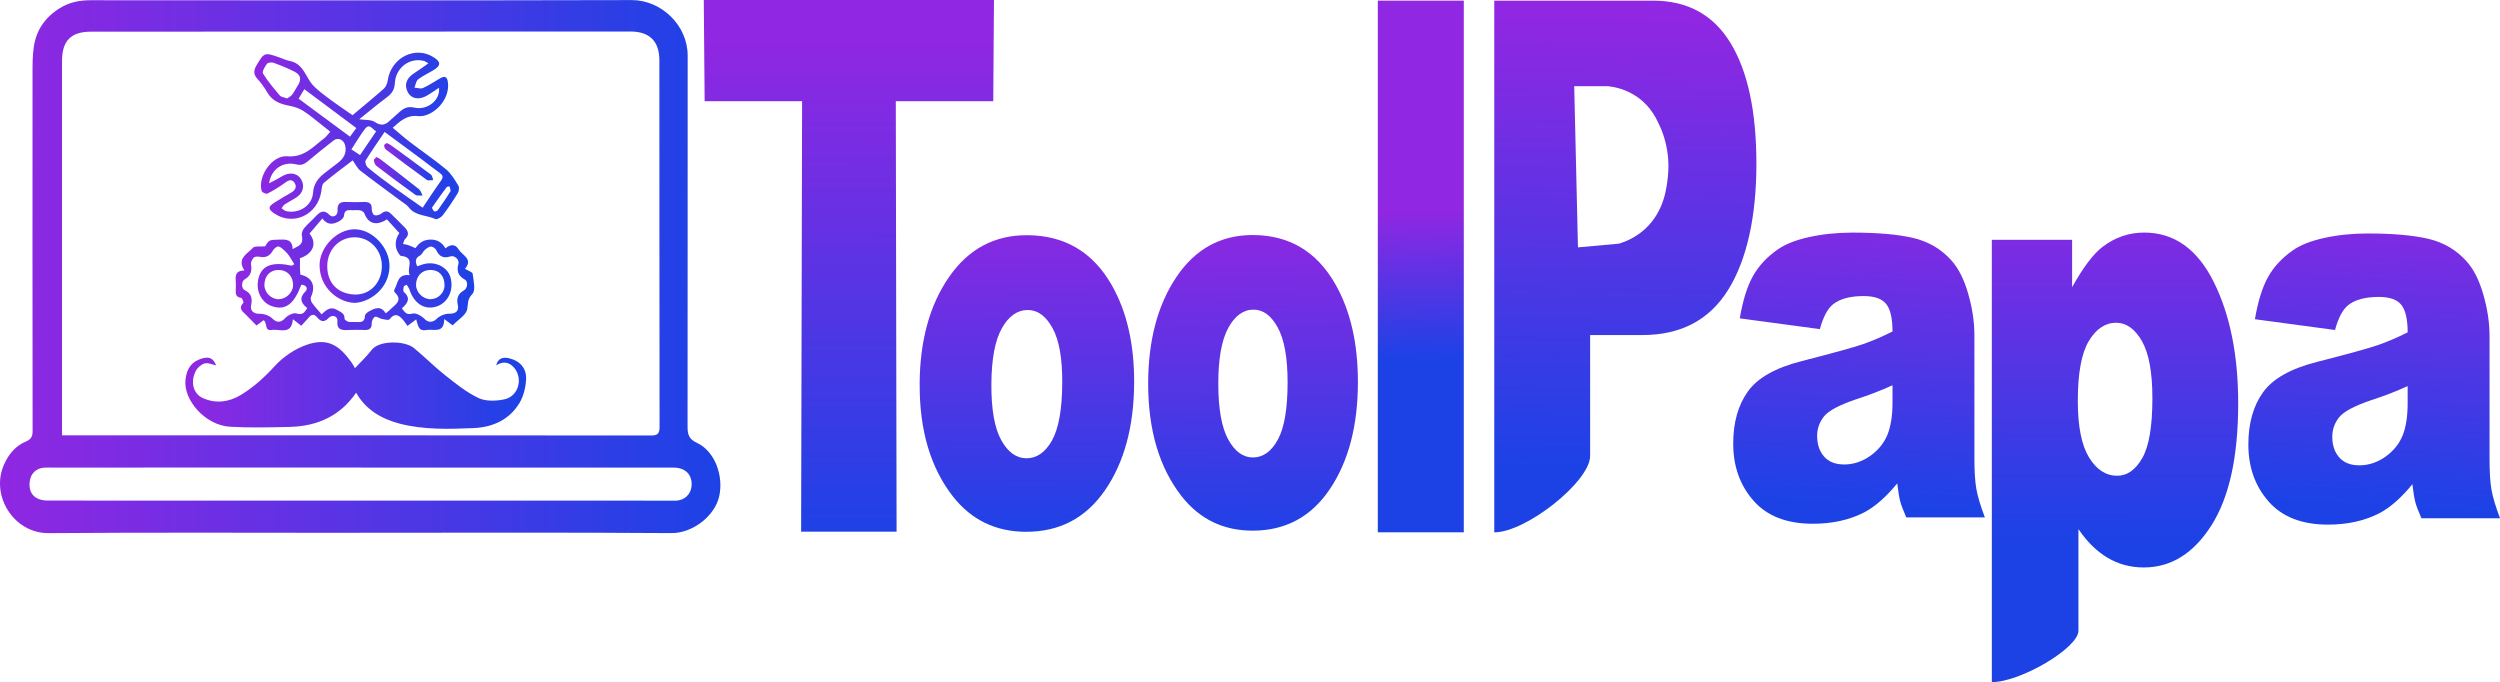
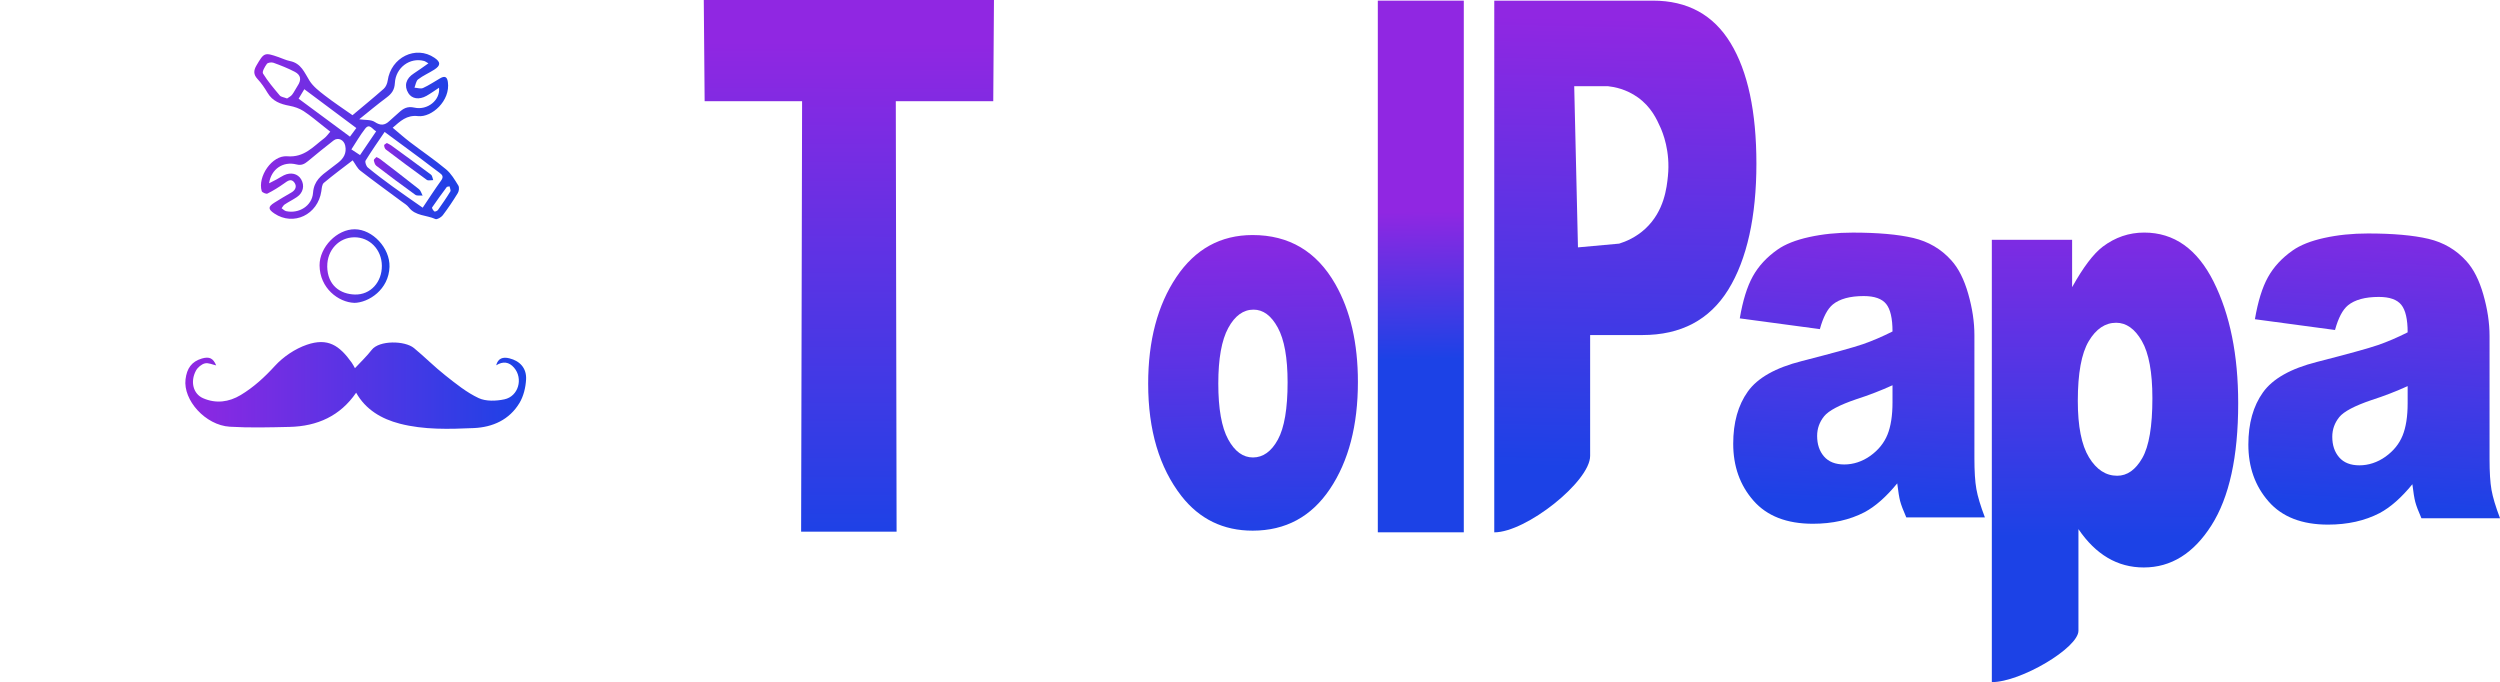
<svg xmlns="http://www.w3.org/2000/svg" xmlns:xlink="http://www.w3.org/1999/xlink" id="Layer_1" data-name="Layer 1" viewBox="0 0 667 182">
  <defs>
    <style>      .cls-1 {        fill: url(#linear-gradient-2);      }      .cls-2 {        fill: url(#linear-gradient-15);      }      .cls-3 {        fill: url(#linear-gradient-14);      }      .cls-4 {        fill: url(#linear-gradient-6);      }      .cls-5 {        fill: url(#linear-gradient-11);      }      .cls-6 {        fill: url(#linear-gradient-10);      }      .cls-7 {        fill: url(#linear-gradient-5);      }      .cls-8 {        fill: url(#linear-gradient-7);      }      .cls-9 {        fill: url(#linear-gradient-9);      }      .cls-10 {        fill: url(#linear-gradient-3);      }      .cls-11 {        fill: url(#linear-gradient);      }      .cls-12 {        fill: url(#linear-gradient-4);      }      .cls-13 {        fill: url(#linear-gradient-8);      }      .cls-14 {        fill: url(#linear-gradient-12);      }      .cls-15 {        fill: url(#linear-gradient-13);      }    </style>
    <linearGradient id="linear-gradient" x1="226.45" y1="11.3" x2="226.12" y2="144.45" gradientUnits="userSpaceOnUse">
      <stop offset="0" stop-color="#9027e2" />
      <stop offset="1" stop-color="#1c42e6" />
    </linearGradient>
    <linearGradient id="linear-gradient-2" x1="294.31" y1="-297.85" x2="295.9" y2="-179.83" gradientTransform="translate(26.86 275.08) rotate(.29) scale(.83 .74)" xlink:href="#linear-gradient" />
    <linearGradient id="linear-gradient-3" x1="378.86" y1="56.47" x2="379.44" y2="95.88" xlink:href="#linear-gradient" />
    <linearGradient id="linear-gradient-4" x1="434.02" y1="5.1" x2="431.4" y2="124.87" xlink:href="#linear-gradient" />
    <linearGradient id="linear-gradient-5" x1="500.6" y1="49.38" x2="495.49" y2="134.47" xlink:href="#linear-gradient" />
    <linearGradient id="linear-gradient-6" x1="564.17" y1="49" x2="564.29" y2="143.09" xlink:href="#linear-gradient" />
    <linearGradient id="linear-gradient-7" x1="350.28" y1="-298.27" x2="351.87" y2="-180.24" gradientTransform="translate(48.01 276.15) rotate(-.04) scale(.82 .73)" xlink:href="#linear-gradient" />
    <linearGradient id="linear-gradient-8" x1="0" y1="71.14" x2="192.2" y2="71.14" xlink:href="#linear-gradient" />
    <linearGradient id="linear-gradient-9" x1="49.44" y1="102.84" x2="140.36" y2="102.84" xlink:href="#linear-gradient" />
    <linearGradient id="linear-gradient-10" x1="67.86" y1="36.27" x2="122.46" y2="36.27" xlink:href="#linear-gradient" />
    <linearGradient id="linear-gradient-11" x1="62.83" y1="70.98" x2="126.53" y2="70.98" xlink:href="#linear-gradient" />
    <linearGradient id="linear-gradient-12" x1="99.74" y1="47.04" x2="112.75" y2="47.04" xlink:href="#linear-gradient" />
    <linearGradient id="linear-gradient-13" x1="102.47" y1="43.14" x2="115.57" y2="43.14" xlink:href="#linear-gradient" />
    <linearGradient id="linear-gradient-14" x1="85.25" y1="70.98" x2="103.91" y2="70.98" xlink:href="#linear-gradient" />
    <linearGradient id="linear-gradient-15" x1="638.04" y1="49.61" x2="632.92" y2="134.7" xlink:href="#linear-gradient" />
  </defs>
  <path class="cls-11" d="m187.77,0h77.42c-.06,9-.13,18-.19,27h-26c.07,38.28.14,76.57.21,114.85h-25.47c.09-38.28.17-76.57.26-114.85h-26c-.08-9-.16-18-.23-27Z" />
-   <path class="cls-1" d="m245.36,102.39c.07-11.55,2.69-21.05,7.86-28.51,5.17-7.46,12.12-11.17,20.85-11.13,9.97.05,17.49,4.48,22.53,13.29,4.05,7.1,6.05,15.83,5.99,26.19-.07,11.64-2.67,21.17-7.79,28.59-5.13,7.42-12.18,11.1-21.15,11.06-8.01-.04-14.46-3.16-19.36-9.36-6.02-7.68-9-17.72-8.92-30.12Zm19.14.02c-.04,6.75.83,11.74,2.61,14.98,1.78,3.24,4.03,4.87,6.75,4.88s5.02-1.57,6.81-4.75c1.78-3.17,2.7-8.28,2.74-15.31.04-6.56-.82-11.45-2.59-14.66-1.76-3.22-3.96-4.83-6.59-4.84-2.78-.01-5.09,1.61-6.92,4.85-1.83,3.25-2.77,8.2-2.81,14.85Z" />
  <path class="cls-10" d="m367.6.17h22.94v141.85h-22.94V.17Z" />
  <path class="cls-12" d="m398.66.17h42.34c9.22,0,16.13,3.77,20.72,11.32,4.59,7.55,6.89,18.29,6.89,32.22s-2.5,25.51-7.51,33.58c-5,8.07-12.64,12.1-22.91,12.1h-13.94v32.25c0,6.8-17.06,20.39-25.58,20.39V.17Zm22.34,65.83c3.67-.33,7.33-.67,11-1,1.76-.55,4.48-1.66,7-4,5.05-4.7,5.69-10.99,6-14,.68-6.69-1.4-11.66-2-13-.97-2.17-2.44-5.44-6-8-3.13-2.24-6.32-2.82-8-3h-9c.33,14.33.67,28.67,1,43Z" />
  <path class="cls-7" d="m485.53,87.81l-21.36-2.87c.81-4.76,1.97-8.5,3.49-11.23,1.52-2.73,3.71-5.1,6.56-7.1,2.05-1.45,4.87-2.57,8.46-3.36,3.59-.79,7.47-1.19,11.64-1.19,6.7,0,12.08.48,16.14,1.43,4.06.96,7.45,2.95,10.16,5.98,1.9,2.1,3.4,5.07,4.5,8.92s1.65,7.52,1.65,11.02v32.83c0,3.5.17,6.24.52,8.22.35,1.98,1.11,4.51,2.28,7.59h-20.97c-.84-1.91-1.39-3.37-1.65-4.37-.26-1-.51-2.58-.77-4.72-2.93,3.59-5.84,6.16-8.73,7.7-3.95,2.05-8.55,3.08-13.78,3.08-6.95,0-12.24-2.05-15.84-6.16-3.61-4.11-5.41-9.17-5.41-15.19,0-5.65,1.3-10.29,3.9-13.93s7.39-6.35,14.38-8.12c8.38-2.15,13.82-3.65,16.31-4.51,2.49-.86,5.12-1.99,7.91-3.39,0-3.5-.57-5.95-1.7-7.35s-3.13-2.1-5.98-2.1c-3.66,0-6.41.75-8.24,2.24-1.43,1.17-2.58,3.36-3.46,6.58Zm19.38,14.98c-3.07,1.4-6.28,2.64-9.61,3.71-4.54,1.54-7.41,3.06-8.62,4.55-1.24,1.54-1.87,3.29-1.87,5.25,0,2.24.61,4.07,1.84,5.49,1.23,1.42,3.03,2.13,5.41,2.13s4.8-.77,6.95-2.31c2.14-1.54,3.66-3.42,4.56-5.63.9-2.22,1.35-5.1,1.35-8.64v-4.55Z" />
  <path class="cls-4" d="m531.42,182V63.98h21.42v12.64c2.96-5.31,5.68-8.91,8.15-10.79,3.34-2.52,7.03-3.78,11.08-3.78,7.98,0,14.16,4.38,18.53,13.12,4.37,8.75,6.55,19.56,6.55,32.44,0,14.22-2.38,25.08-7.14,32.56-4.76,7.49-10.78,11.23-18.05,11.23-3.52,0-6.74-.86-9.64-2.58-2.91-1.72-5.5-4.27-7.79-7.65v27.11c0,4.57-15.41,13.71-23.11,13.71Zm22.94-75.03c0,6.76.99,11.78,2.98,15.05,1.99,3.27,4.5,4.91,7.53,4.91,2.66,0,4.89-1.57,6.69-4.71,1.8-3.14,2.7-8.47,2.7-15.98,0-6.92-.94-12.01-2.81-15.26-1.87-3.25-4.16-4.87-6.86-4.87-2.92,0-5.36,1.64-7.31,4.91-1.95,3.27-2.92,8.59-2.92,15.94Z" />
  <path class="cls-8" d="m306.33,102.4c0-11.51,2.51-21,7.52-28.47,5.01-7.47,11.79-11.21,20.32-11.22,9.75-.01,17.12,4.36,22.11,13.12,4.01,7.05,6.01,15.74,6.01,26.07,0,11.61-2.48,21.12-7.45,28.54-4.97,7.42-11.84,11.13-20.62,11.14-7.83,0-14.16-3.06-18.99-9.21-5.93-7.62-8.9-17.61-8.9-29.98Zm18.71-.09c0,6.73.88,11.7,2.64,14.92,1.76,3.22,3.97,4.83,6.63,4.82s4.9-1.59,6.63-4.77c1.73-3.17,2.59-8.27,2.59-15.28,0-6.54-.87-11.4-2.62-14.6-1.74-3.2-3.9-4.79-6.47-4.79-2.72,0-4.97,1.63-6.74,4.88-1.77,3.25-2.66,8.19-2.66,14.82Z" />
-   <path class="cls-13" d="m96.03,142.16c-27.69,0-55.38-.14-83.06.08-9.34.07-15.58-10.08-11.9-18.29,1.26-2.81,3.04-4.97,5.83-6.14,1.47-.62,1.81-1.43,1.8-2.9-.04-31.59-.04-63.19-.02-94.78,0-2.57-.04-5.18.35-7.71.68-4.41,2.97-7.78,6.89-10.22C18.54.58,21.22.06,24.19.06c48.11.02,96.23.09,144.34-.04,7.89-.02,14.94,6.72,14.94,14.8-.02,33.01.01,66.03-.03,99.04,0,2.05.36,3.3,2.49,4.29,4.8,2.22,7.18,8.81,5.95,14.28-1.17,5.21-7.02,9.84-12.78,9.8-27.69-.2-55.38-.09-83.06-.09v.02Zm-79.48-26.02c1,0,1.64,0,2.28,0,51.61,0,103.21,0,154.82.05,1.75,0,2.32-.44,2.32-2.25-.05-32.62-.03-65.24-.05-97.86,0-5.05-2.61-7.66-7.66-7.67-47.98,0-95.95.01-143.93.04-5.43,0-7.78,2.43-7.78,7.84,0,32.43,0,64.85,0,97.28v2.56Zm79.89,8.6h0c-27.49.01-54.98.01-82.47.01-.71,0-1.43-.02-2.14.02-2.12.12-3.62,1.52-3.89,3.61-.43,3.25,1.35,5.17,4.84,5.17,55.63,0,111.26.01,166.89.02.26,0,.52,0,.78,0,2.22-.11,3.88-1.71,4.06-3.9.24-3-1.62-4.91-4.81-4.91-27.75,0-55.5,0-83.25,0Z" />
  <path class="cls-9" d="m132.38,97.48c.48-1.93,1.84-2.3,3.52-1.88,2.82.7,4.61,2.63,4.46,5.61-.11,2.16-.68,4.52-1.79,6.35-2.68,4.41-7.07,6.43-12.18,6.65-6.6.29-13.26.49-19.71-1.17-4.88-1.26-9.13-3.74-11.66-8.27-4.24,6.2-10.35,8.96-17.77,9.13-5.31.12-10.64.27-15.93-.05-6.54-.4-12.5-7.12-11.82-12.65.36-2.92,1.62-4.74,4.37-5.55,2-.58,3.01-.07,3.81,1.84-.96-.2-2.08-.76-3.01-.54-.91.22-1.92,1.08-2.38,1.92-1.59,2.93-.75,6.22,1.89,7.37,3.45,1.51,6.91,1.04,10.05-.85,3.45-2.08,6.35-4.74,9.1-7.75,2.25-2.46,5.39-4.59,8.55-5.67,5.6-1.91,8.67.18,11.95,4.77.37.52.65,1.11.87,1.49,1.56-1.68,3.16-3.18,4.47-4.88,2.01-2.61,8.85-2.49,11.28-.49,2.86,2.36,5.48,5.02,8.39,7.31,2.81,2.22,5.66,4.54,8.87,6.04,1.93.9,4.66.8,6.86.33,3.76-.79,5.08-5.56,2.58-8.45-1.32-1.53-2.93-1.79-4.77-.62Z" />
  <path class="cls-6" d="m94.03,30.75c2.76-2.32,5.6-4.63,8.34-7.05.57-.5.95-1.4,1.06-2.17.88-6.24,7.51-9.51,12.49-6.11,1.68,1.14,1.69,2.04-.05,3.16-1.41.9-2.99,1.58-4.31,2.59-.57.44-.67,1.46-.98,2.22.77.05,1.67.37,2.29.09,1.58-.72,3.04-1.71,4.55-2.58,1.14-.66,1.85-.54,2.07.95.74,5.06-4.34,9.54-7.96,9.13-3.03-.35-4.72,1.34-6.76,3.1,1.6,1.34,3.07,2.65,4.64,3.85,3.19,2.44,6.53,4.69,9.61,7.26,1.36,1.13,2.31,2.78,3.26,4.31.3.48.19,1.48-.13,2-1.24,2.04-2.58,4.04-4.03,5.95-.41.54-1.54,1.19-1.96.99-2.34-1.08-5.32-.77-7.1-3.12-.46-.62-1.21-1.04-1.85-1.52-3.7-2.75-7.45-5.45-11.09-8.28-.78-.61-1.23-1.63-2.02-2.74-2.59,1.99-5.21,3.92-7.7,6.01-.5.42-.55,1.44-.66,2.2-.93,6.29-7.42,9.4-12.53,5.98-1.71-1.15-1.73-1.81,0-2.9,1.48-.93,2.98-1.82,4.5-2.69,1.14-.65,1.56-1.66.84-2.66-.85-1.19-1.8-.47-2.75.22-1.41,1.01-2.9,1.93-4.45,2.71-.33.17-1.41-.3-1.52-.65-1.16-3.86,2.75-9.64,6.79-9.3,4.56.38,6.93-2.58,9.89-4.81.57-.43.99-1.06,1.61-1.76-.62-.49-1.18-.94-1.74-1.38-1.79-1.39-3.51-2.89-5.4-4.12-1.1-.71-2.46-1.17-3.77-1.41-2.41-.45-4.49-1.21-5.82-3.44-.78-1.31-1.65-2.6-2.69-3.71-1.13-1.21-1.04-2.28-.29-3.58,2.02-3.47,2.17-3.55,5.9-2.25,1.02.35,2,.84,3.05,1.05,3,.6,3.85,3.06,5.22,5.25.97,1.54,2.56,2.77,4.05,3.92,2.32,1.8,4.79,3.43,7.39,5.26Zm18.74,24.67c1.72-2.56,3.26-4.95,4.92-7.25.71-.99.39-1.48-.45-2.09-1.63-1.17-3.19-2.42-4.8-3.62-3.21-2.38-6.42-4.75-9.82-7.26-1.75,2.58-3.5,5.06-5.08,7.64-.23.38.16,1.49.6,1.86,2.16,1.78,4.4,3.47,6.67,5.11,2.53,1.84,5.12,3.61,7.96,5.6Zm-40.97-6.52c.86-.44,1.45-.73,2.03-1.05.65-.35,1.26-.78,1.92-1.09,1.85-.89,3.71-.43,4.6,1.09.97,1.66.55,3.58-1.13,4.72-1.05.71-2.21,1.28-3.27,1.98-.35.23-.55.67-.82,1.01.41.27.78.69,1.23.78,3.31.72,6.89-1.33,7.16-4.9.24-3.2,2.16-4.59,4.28-6.18.8-.6,1.61-1.21,2.39-1.83,1.49-1.17,2.34-2.56,1.92-4.56-.32-1.52-1.86-2.34-3.1-1.4-2.33,1.78-4.58,3.67-6.85,5.53-.9.73-1.69,1.22-3.06.87-3.58-.9-6.73,1.22-7.31,5.02Zm24.01-17.08c1.63.24,3.19.06,4.17.72,1.57,1.03,2.67.92,3.91-.25.82-.77,1.7-1.49,2.53-2.26,1.16-1.07,2.25-1.74,4.11-1.32,3.54.81,6.99-2.03,6.6-5.3-1.16.76-2.21,1.53-3.35,2.17-1.98,1.11-3.9.78-4.83-.72-1.21-1.96-.65-3.92,1.45-5.26,1.26-.8,2.46-1.7,3.9-2.7-.6-.33-.85-.55-1.15-.63-3.74-1.02-7.58,1.72-7.8,5.89-.1,1.86-.88,2.87-2.24,3.88-2.49,1.86-4.87,3.85-7.3,5.8Zm-19.22-5.54c.4-.29.99-.56,1.34-1.01.57-.73.95-1.6,1.47-2.37,1.06-1.58.91-2.87-.75-3.74-1.83-.95-3.76-1.72-5.71-2.42-.5-.18-1.49-.04-1.74.31-.55.76-1.33,2.08-1.02,2.58,1.28,2.08,2.89,3.97,4.47,5.85.34.4,1.09.46,1.95.8Zm18.48,7.88c-4.77-3.56-9.29-6.93-13.88-10.36-.53.89-.99,1.65-1.52,2.53,4.61,3.41,9.09,6.72,13.7,10.13.66-.9,1.12-1.52,1.7-2.3Zm5.29.88c-1.09-.6-1.76-2.21-2.94-.7-1.33,1.7-2.4,3.59-3.67,5.52.84.55,1.47.97,2.31,1.52,1.49-2.19,2.85-4.2,4.3-6.34Zm19.57,14.68c-.47.1-.66.08-.71.15-1.33,1.81-2.68,3.61-3.93,5.47-.12.17.29.82.6,1.08.13.11.78-.14.95-.39,1.15-1.62,2.28-3.25,3.31-4.95.18-.3-.13-.9-.21-1.36Z" />
-   <path class="cls-5" d="m110.86,66.2q1.47-2.28,4.07-2.28t3.91,2.34c1.25-1.03,2.57-1.29,3.52.29.96,1.59,3.96,2.53,1.69,5.18.79.48,2,.83,2.06,1.32.23,1.83.85,4.41-.09,5.39-1.37,1.42-1.1,2.49-1.36,4.02-.28,1.62-2.52,2.91-3.9,4.34-.71-.53-1.3-.98-2.24-1.68-.04,4.04-2.82,2.56-4.76,2.93-2.21.42-2.19-1.28-2.73-2.83-.78.59-1.38,1.03-2.32,1.74-.31-.44-.62-.94-1-1.4-1.13-1.38-2.25-2.33-3.8-.35-.23.3-1.33.03-2-.11-.66-.13-1.41-.76-1.88-.57-.46.19-.87,1.12-.86,1.71.03,1.45-.64,1.86-1.97,1.8-1.35-.06-2.7-.06-4.05,0-1.82.09-3.38.14-3.13-2.48.11-1.2-1.4-1.71-2.3-.76-1.23,1.3-2.15,1.04-3.13-.15-.72-.88-1.42-.86-2.15,0-.65.75-1.35,1.47-2.07,2.26-.76-.6-1.35-1.06-2.23-1.75-.37,4.36-3.49,2.53-5.62,2.87-2.03.33-1.11-1.74-2.16-2.61-.56.41-1.15.85-1.93,1.43-.88-.9-1.8-1.85-2.73-2.79-.94-.93-2.23-1.74-.78-3.28.14-.15-.32-1.28-.59-1.31-1.44-.19-1.48-1.1-1.44-2.16.03-.8.07-1.6,0-2.39-.15-1.56.14-2.77,2.32-2.76-2.12-3.2.79-4.43,2.27-6.05.49-.53,1.89-.26,3.25-.39,1.1-1.77,1.1-1.71,3.75-1.79,1.84-.06,3.56-.11,3.58,2.53.62-.32.9-.47,1.19-.62,1.35-.7,1.57-1.51,1.27-3.06-.11-.6.25-1.44.67-1.95.89-1.08,1.99-1.98,2.94-3.01,1.16-1.26,2.2-2.09,3.82-.45.86.86,2.2.13,2.11-1.2-.13-2,.85-2.38,2.55-2.28,1.48.08,2.97.05,4.45,0,1.37-.04,2.19.32,2.12,1.9-.03.56.32,1.49.71,1.62.54.17,1.43-.07,1.89-.46,1.02-.84,1.8-.66,2.63.18,1.18,1.19,2.4,2.33,3.56,3.54.93.97,1.32,1.98.11,3.1-.32.3-.37.88-.55,1.33.46.09.94.13,1.37.29.68.24,1.33.55,1.98.83Zm-7.92,17.38c.5-.42.84-.64,1.11-.93,1.27-1.35,3.66-2.43,1.2-4.72-.13-.12-.11-.55,0-.74.93-1.59.76-4.18,4.07-3.77-.94-1.88,1.63-4.77-2.35-5.15-.16-.02-.31-.24-.43-.39-1.26-1.64-1.32-3.76.01-5.71-1.09-1.19-2.22-2.43-3.32-3.64-2.87,1.83-4.97,1.15-6.02-1.61-.14-.37-.71-.73-1.14-.8-.79-.13-1.61,0-2.42-.05-1.1-.07-1.78.16-1.86,1.46-.03.49-.61,1.08-1.1,1.37-1.58.96-3.2,1.35-4.69-.6-1.3,1.53-2.38,2.8-3.42,4.02,2.12,2.62.94,5.43-2.55,6.56,0,.92-.02,1.91,0,2.89.01.52.09,1.04.13,1.52,3.11.65,4.16,2.99,2.83,5.88-.2.42-.05,1.19.24,1.6.76,1.07,1.67,2.03,2.58,3.1,1.49-1.47,2.54-2.09,4.12-1.17,1.02.59,2.05.89,2,2.34,0,.28.66.74,1.08.82.71.14,1.48,0,2.22.06,1.22.08,2.1-.08,2.13-1.62,0-.42.6-.97,1.06-1.21,1.58-.85,3.21-1.64,4.48.5Zm-25.1-12.69l.68-.39c-.47-.77-.92-1.57-1.43-2.32-.32-.47-.72-.91-1.15-1.29-.52-.45-1.11-1.08-1.69-1.12-.48-.03-1.19.61-1.47,1.12-.82,1.48-1.96,1.94-3.6,1.61-.48-.1-1.23-.05-1.5.24-.41.45-.8,1.22-.71,1.77.28,1.72-.01,3.06-1.65,3.99-.97.55-1,2.47,0,2.94,1.82.86,2.03,2.29,1.68,3.97-.32,1.55.72,2.33,2.28,2.31,1.15-.02,2.61.48,3.39,1.27,1.16,1.15,2.22,1.16,3.38-.09.7-.76,2.23-1.54,3.04-1.27,1.69.54,2.15-.31,2.88-1.43-1.72-1.36-2.23-2.7-.45-4.49.75-.75.15-1.7-1.12-1.75-1.96,5.18-4.17,6.85-7.61,5.81-3.09-.93-4.73-4.3-3.77-7.72.92-3.27,3.72-4.28,8.83-3.16Zm29.37,11.36c.81,1.07,1.26,1.88,2.86,1.41.85-.25,2.38.61,3.15,1.39,1.05,1.07,2.24,1.05,3.3,0,.81-.79,2.22-1.39,3.35-1.35,1.69.05,2.66-.72,2.27-2.36-.38-1.61.02-2.97,1.6-3.84,1.01-.55,1.23-2.39.29-2.9-1.81-.98-2.25-2.36-1.71-4.22.31-1.08-1.07-2.34-2.13-1.98-1.82.62-3.01.06-3.8-1.67-.21-.46-.94-.97-1.42-.95-.57.02-1.18.51-1.65.93-.47.41-.71,1.16-1.23,1.44-1.33.71-1.34,1.61-.78,2.9.58-.2,1.06-.38,1.56-.53,3.08-.93,6.44.62,7.28,3.35,1.08,3.52-.67,7.1-3.92,7.98-3.11.85-5.77-.93-7.01-4.66-.15-.44-.48-.82-.73-1.23-.27.17-.71.29-.76.51-.11.46-.23,1.19.02,1.41,1.87,1.65,1.08,3-.54,4.39Zm-29.02-6.07c.05-2.37-1.43-4.06-3.65-4.15-2.36-.1-3.98,1.51-4,3.97-.02,2.03,1.8,3.85,3.82,3.83,1.94-.01,3.78-1.77,3.83-3.65Zm40.41-.14c-.03-2.48-1.48-4.03-3.77-4.02-2.27,0-3.84,1.66-3.83,4.02.01,2.01,1.93,3.85,3.94,3.78,2.04-.07,3.69-1.77,3.67-3.77Z" />
  <path class="cls-14" d="m100.44,41.9c.4.21.71.33.96.52,3.48,2.68,6.97,5.34,10.4,8.07.47.38.64,1.12.95,1.69-.65-.06-1.48.12-1.93-.2-3.52-2.52-6.99-5.12-10.42-7.75-.39-.3-.57-.96-.66-1.48-.04-.23.42-.53.7-.85Z" />
  <path class="cls-15" d="m103.2,38.15c.42.23.8.38,1.12.61,3.56,2.59,7.13,5.18,10.65,7.83.37.28.42.96.61,1.46-.58,0-1.33.21-1.71-.06-3.68-2.65-7.32-5.37-10.93-8.11-.29-.22-.44-.74-.45-1.13,0-.19.45-.39.72-.6Z" />
  <path class="cls-3" d="m94.48,80.8c-4.17-.17-9.17-3.9-9.22-9.99-.04-4.87,4.69-9.69,9.41-9.64,4.74.04,9.4,5,9.25,10.02-.18,6.06-5.55,9.57-9.43,9.62Zm-7.18-9.74c.07,5.12,3.5,7.41,7.38,7.52,4.19.11,7.24-3.32,7.2-7.69-.04-4.31-3.27-7.63-7.38-7.58-4.09.05-7.23,3.43-7.19,7.75Z" />
  <path class="cls-2" d="m622.97,88.04l-21.36-2.87c.81-4.76,1.97-8.5,3.49-11.23,1.52-2.73,3.71-5.1,6.56-7.1,2.05-1.45,4.87-2.57,8.46-3.36,3.59-.79,7.47-1.19,11.64-1.19,6.7,0,12.08.48,16.14,1.43,4.06.96,7.45,2.95,10.16,5.98,1.9,2.1,3.4,5.07,4.5,8.92,1.1,3.85,1.65,7.52,1.65,11.02v32.83c0,3.5.17,6.24.52,8.22.35,1.98,1.11,4.51,2.28,7.59h-20.97c-.84-1.91-1.39-3.37-1.65-4.37-.26-1-.51-2.58-.77-4.72-2.93,3.59-5.84,6.16-8.73,7.7-3.95,2.05-8.55,3.08-13.78,3.08-6.95,0-12.24-2.05-15.84-6.16-3.61-4.11-5.41-9.17-5.41-15.19,0-5.65,1.3-10.29,3.9-13.93s7.39-6.35,14.38-8.12c8.38-2.15,13.82-3.65,16.31-4.51,2.49-.86,5.12-1.99,7.91-3.39,0-3.5-.57-5.95-1.7-7.35s-3.13-2.1-5.98-2.1c-3.66,0-6.41.75-8.24,2.24-1.43,1.17-2.58,3.36-3.46,6.58Zm19.38,14.98c-3.07,1.4-6.28,2.64-9.61,3.71-4.54,1.54-7.41,3.06-8.62,4.55-1.24,1.54-1.87,3.29-1.87,5.25,0,2.24.61,4.07,1.84,5.49,1.23,1.42,3.03,2.13,5.41,2.13s4.8-.77,6.95-2.31,3.66-3.42,4.56-5.63c.9-2.22,1.35-5.1,1.35-8.64v-4.55Z" />
</svg>